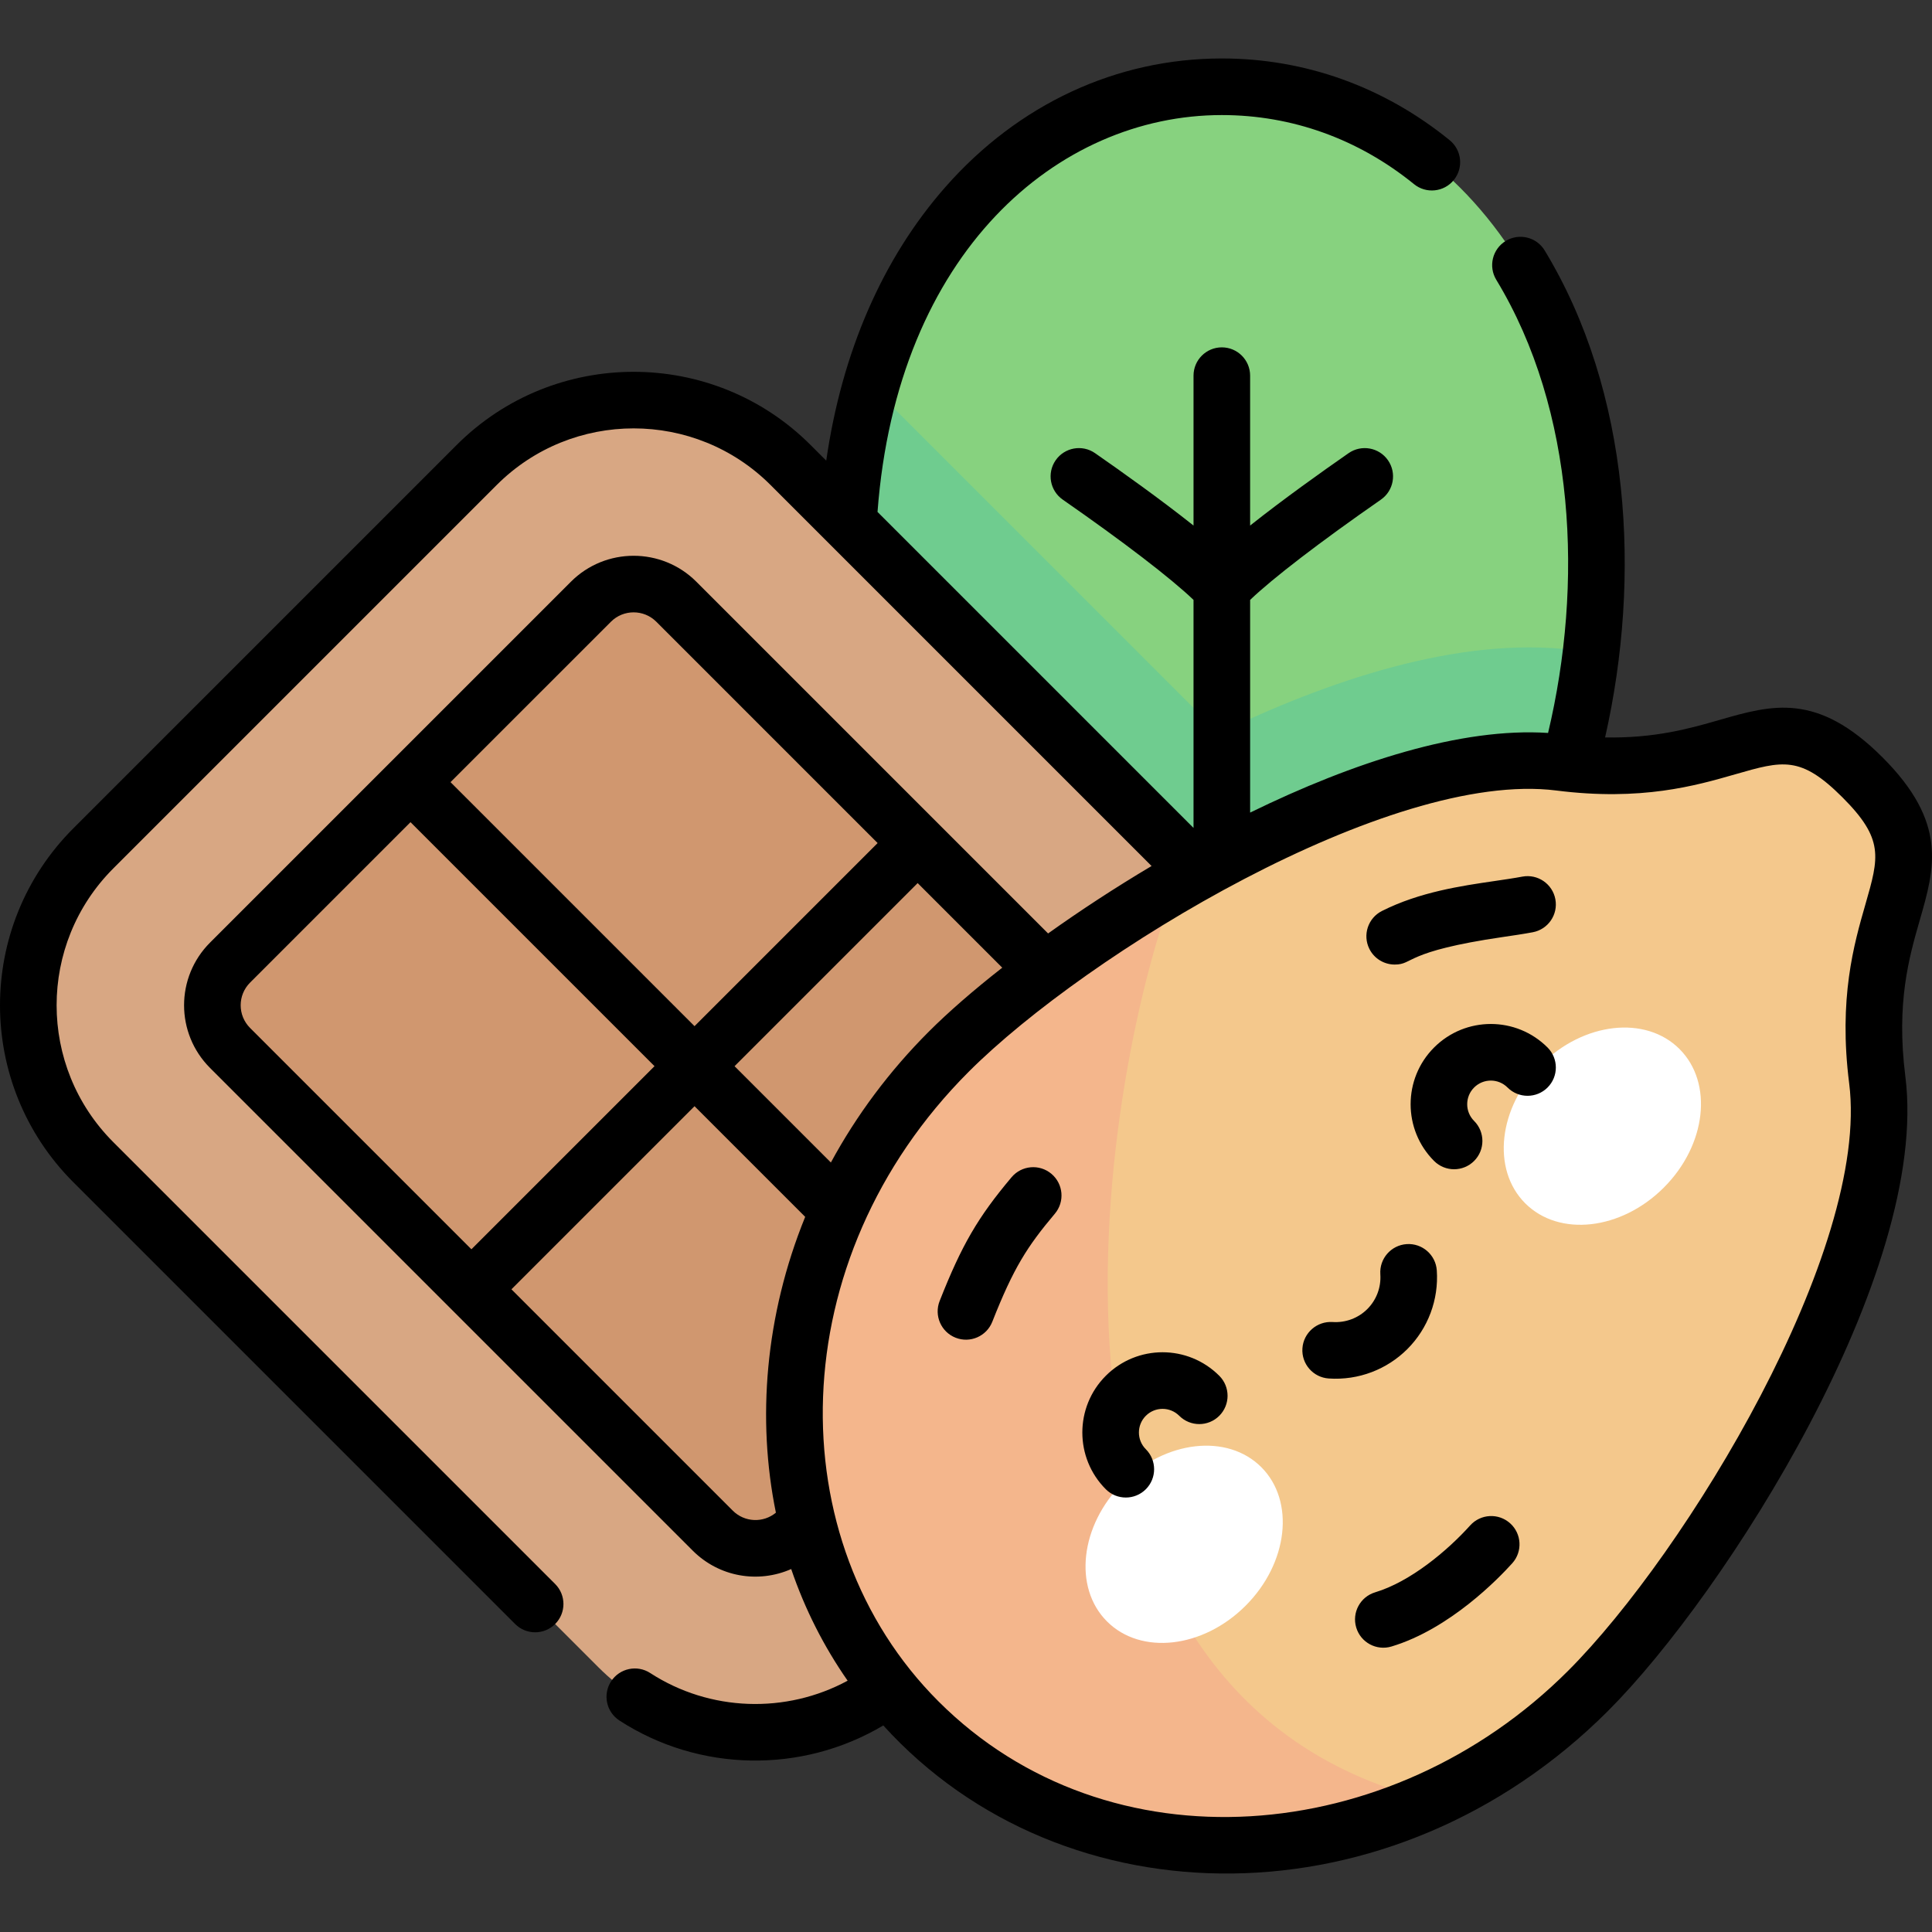
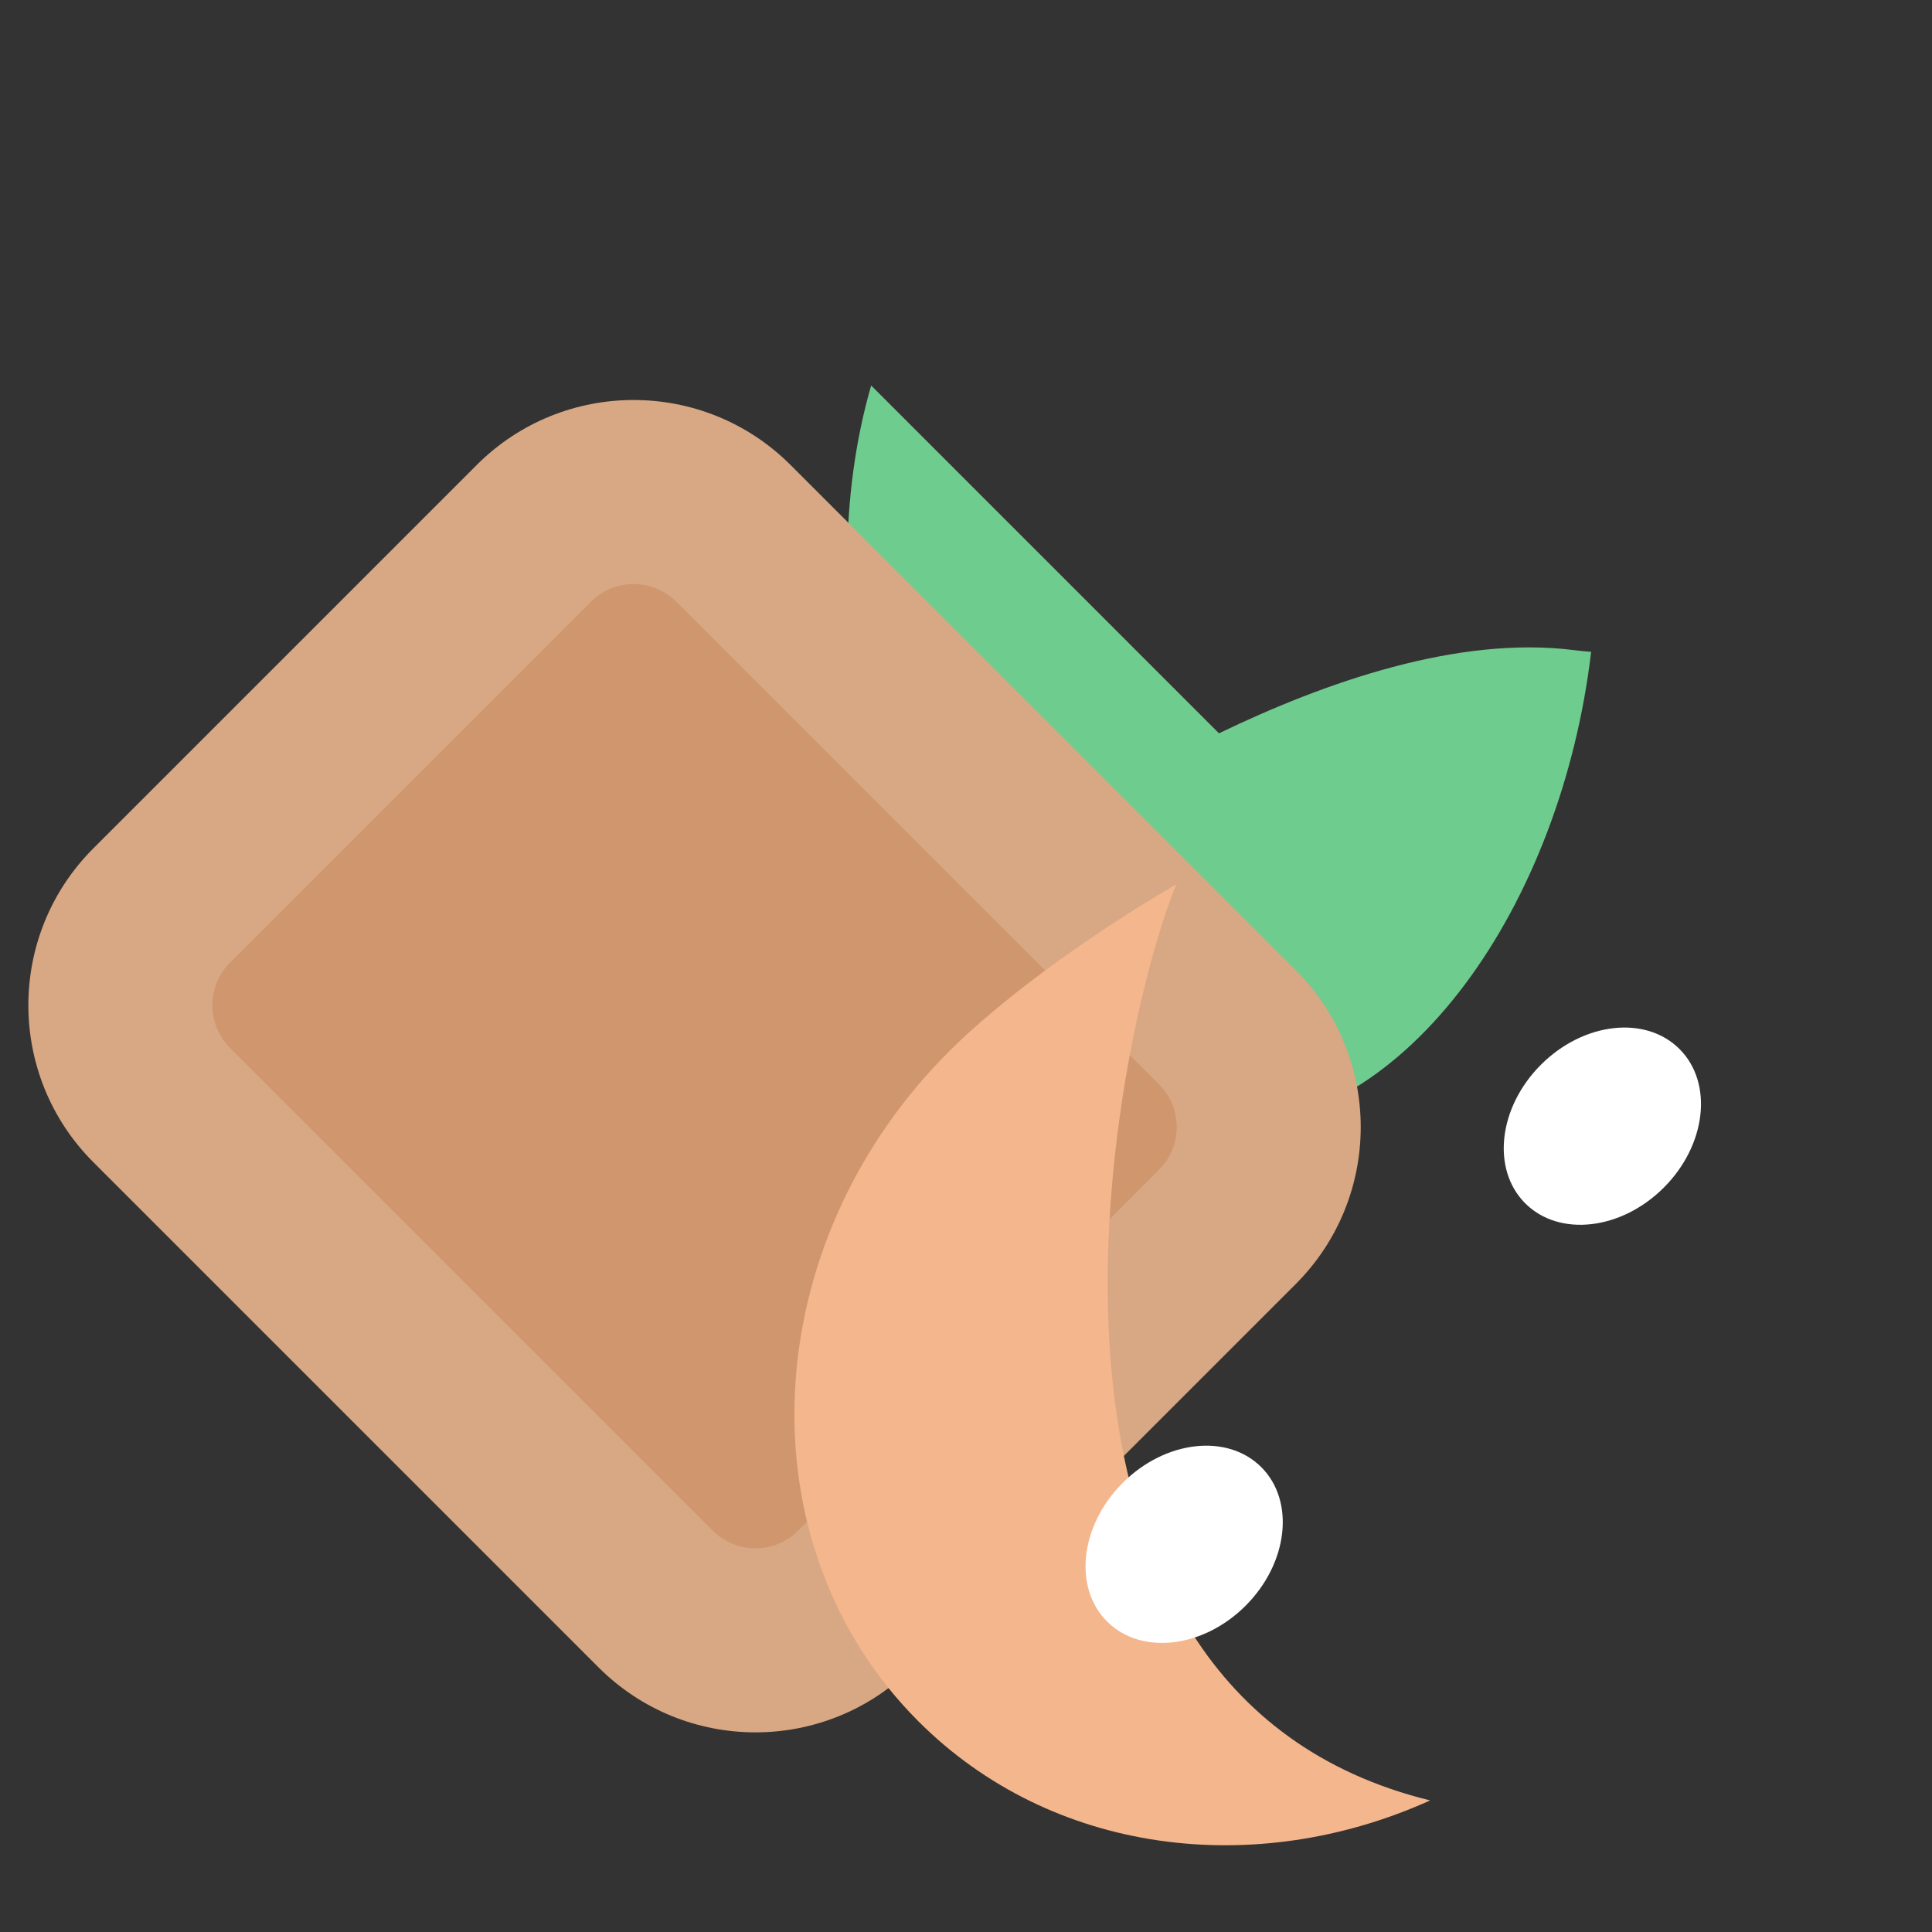
<svg xmlns="http://www.w3.org/2000/svg" id="Capa_1" height="512" viewBox="0 0 512.043 512.043" width="512">
  <rect x="0" y="0" width="512.043" height="512.043" fill="#333333" stroke="none" />
  <g>
-     <path d="m423.105 149.244c0 76.168-44.449 149.578-99.28 149.578s-99.28-73.41-99.28-149.578c0-76.167 44.449-126.249 99.28-126.249 54.831-.001 99.28 50.081 99.28 126.249z" fill="#87d27f" />
    <path d="m421.704 172.758c-1.446-.104-2.946-.25-4.513-.449-30.824-3.909-66.127 8.536-94.122 22.046l-92.184-92.185c-4.094 14.197-6.34 29.975-6.34 47.073 0 76.168 44.449 149.578 99.28 149.578 49.148 0 89.948-58.982 97.879-126.063z" fill="#6fcc8f" />
    <path d="m158.623 441.905-133.878-133.877c-22.974-22.974-22.974-60.222 0-83.196l101.589-101.589c22.974-22.974 60.222-22.974 83.196 0l133.878 133.877c22.974 22.974 22.974 60.222 0 83.196l-101.589 101.589c-22.974 22.974-60.223 22.974-83.196 0z" fill="#d8a783" />
    <path d="m307.175 310.032-95.641 95.641c-6.249 6.249-16.38 6.249-22.628 0l-127.929-127.93c-6.249-6.249-6.249-16.38 0-22.628l95.641-95.641c6.249-6.249 16.38-6.249 22.628 0l127.929 127.929c6.249 6.249 6.249 16.38 0 22.629z" fill="#d0976f" />
-     <path d="m493.599 206.006c25.299 25.299-2.142 32.243 3.935 80.18 6.156 48.565-46.106 131.409-76.646 161.95-51.239 51.239-130.703 54.851-177.486 8.067-46.784-46.784-43.172-126.247 8.067-177.486 30.54-30.54 113.384-82.802 161.95-76.646 47.937 6.077 54.88-21.364 80.18 3.935z" fill="#f4c88c" />
+     <path d="m493.599 206.006z" fill="#f4c88c" />
    <path d="m379.038 477.172c-118.176-28.979-85.021-198.807-67.287-242.806-25.084 14.627-47.363 31.432-60.282 44.351-51.239 51.239-54.851 130.703-8.068 177.486 35.322 35.322 89.27 41.91 135.637 20.969z" fill="#f4b68c" />
    <g>
      <g fill="#fff">
        <ellipse cx="313.916" cy="409.301" rx="28.919" ry="23.03" transform="matrix(.707 -.707 .707 .707 -197.476 341.853)" />
        <ellipse cx="424.757" cy="298.46" rx="28.919" ry="23.03" transform="matrix(.707 -.707 .707 .707 -86.635 387.764)" />
      </g>
    </g>
-     <path d="m400.236 403.726c-3.078-2.77-7.818-2.521-10.592.559-6.057 6.73-15.851 14.922-25.178 17.729-3.966 1.194-6.214 5.377-5.02 9.344 1.195 3.972 5.382 6.211 9.344 5.02 15.467-4.655 28.406-18.061 32.004-22.06 2.771-3.079 2.521-7.822-.558-10.592zm98.667-203.023c0-.001 0-.001-.001-.001-17.333-17.333-29.293-13.893-43.139-9.906-7.771 2.236-17.067 4.898-30.361 4.649 9.652-42.616 6.739-91.575-16.017-129.075-2.149-3.542-6.764-4.668-10.303-2.522-3.541 2.149-4.67 6.762-2.522 10.303 21.04 34.67 23.082 80.814 13.729 120.102-22.975-1.513-51.559 7.714-78.965 21.11v-56.372c5.998-5.738 18.58-15.399 34.658-26.572 3.401-2.364 4.242-7.038 1.879-10.439-2.362-3.399-7.037-4.241-10.44-1.879-7.002 4.867-17.377 12.256-26.098 19.187v-39.729c0-4.143-3.357-7.5-7.5-7.5s-7.5 3.357-7.5 7.5v39.728c-8.72-6.931-19.095-14.321-26.097-19.187-3.403-2.363-8.077-1.521-10.44 1.879-2.363 3.401-1.522 8.075 1.879 10.439 16.078 11.173 28.66 20.834 34.657 26.571v60.439l-83.751-83.75c5.173-68.875 47.786-105.184 91.251-105.184 18.581 0 36.194 6.331 50.936 18.309 3.215 2.611 7.938 2.124 10.55-1.091s2.124-7.938-1.091-10.55c-17.445-14.176-38.329-21.669-60.395-21.669-27.893 0-53.896 12.084-73.22 34.025-16.706 18.969-27.48 43.837-31.624 72.566l-4.147-4.147c-25.861-25.861-67.941-25.861-93.803 0l-101.586 101.591c-25.921 25.922-25.924 67.878 0 93.804l117.084 117.084c2.93 2.929 7.678 2.928 10.607 0 2.929-2.93 2.929-7.678 0-10.607l-117.084-117.085c-20.058-20.057-20.062-52.528 0-72.589l101.589-101.589c20.012-20.014 52.575-20.015 72.59 0l100.976 100.976c-9.743 5.79-19.004 11.864-27.427 17.875l-93.227-93.227c-9.162-9.161-24.07-9.162-33.234 0l-47.818 47.818c-.001.001-.002.001-.003.002s-.001.002-.002.002l-47.819 47.819c-9.184 9.184-9.186 24.048 0 33.235l63.96 63.96c.002.002.003.003.004.005.002.002.004.003.005.005l63.959 63.958c6.982 6.983 17.329 8.742 26.091 4.876 3.591 10.544 8.605 20.479 14.957 29.591-16.294 8.817-36.488 8.239-52.323-2.033-3.474-2.255-8.119-1.265-10.374 2.211-2.254 3.475-1.265 8.119 2.21 10.373 21.097 13.684 48.328 14.161 69.936 1.309 47.915 52.795 135.105 53.123 192.092-3.862 31.004-31.005 85.387-116.096 78.782-168.196-2.47-19.488 1.026-31.639 3.835-41.401 3.985-13.848 7.427-25.807-9.905-43.139zm-233.272 55.764c-7.706 6.034-14.331 11.812-19.466 16.947-10.451 10.451-19.159 22.149-25.954 34.688l-25.528-25.528 48.527-48.527zm-103.71-91.689c3.314-3.314 8.708-3.314 12.021 0l58.661 58.661-48.527 48.527-64.672-64.672zm-95.64 107.663c-3.321-3.322-3.324-8.698 0-12.022l42.518-42.518 64.672 64.672-48.528 48.528zm139.358 128.465c-3.33 2.766-8.29 2.603-11.43-.538l-58.661-58.66 48.528-48.528 29.326 29.326c-10.635 26.141-12.816 53.709-7.763 78.4zm288.755-161.212c-3.021 10.501-7.159 24.883-4.301 47.436 5.59 44.098-43.205 124.401-74.509 155.702-46.949 46.951-121.833 53.116-166.88 8.067-42.498-42.496-41.694-117.117 8.067-166.879 31.282-31.282 111.572-80.098 155.703-74.509 22.554 2.857 36.934-1.28 47.436-4.301 12.594-3.625 17.305-4.979 28.384 6.098 11.079 11.08 9.724 15.792 6.1 28.386zm-114.313 37.926c-8.291 8.291-8.291 21.782 0 30.073 2.931 2.929 7.678 2.928 10.607 0 2.929-2.93 2.929-7.678 0-10.607-2.443-2.442-2.443-6.416 0-8.858 2.443-2.445 6.406-2.454 8.859-.001 2.929 2.929 7.678 2.93 10.606.001 2.93-2.929 2.93-7.678.001-10.606-8.31-8.312-21.761-8.313-30.073-.002zm-101.416 33.483c-3.17-2.669-7.901-2.263-10.568.906-8.942 10.619-13.217 17.977-19.06 32.8-1.519 3.853.374 8.209 4.228 9.728 3.887 1.53 8.221-.405 9.727-4.228 5.63-14.284 9.238-19.921 16.579-28.638 2.669-3.168 2.262-7.899-.906-10.568zm14.41 53.523c-8.291 8.291-8.291 21.782 0 30.073 2.931 2.929 7.678 2.928 10.608 0 2.929-2.93 2.929-7.678 0-10.607-2.443-2.442-2.443-6.416 0-8.858 2.443-2.445 6.406-2.454 8.859-.001 2.929 2.929 7.678 2.93 10.607.001 2.93-2.929 2.93-7.678.001-10.606-8.312-8.312-21.763-8.314-30.075-.002zm110.399-132.293c-2.251.421-4.756.786-7.406 1.174-8.818 1.289-19.793 2.894-29.801 7.93-3.7 1.861-5.19 6.37-3.328 10.07 1.317 2.619 3.961 4.131 6.705 4.131 5.099 0 2.387-3.457 28.593-7.288 2.803-.41 5.449-.797 7.993-1.272 4.071-.761 6.756-4.679 5.994-8.75-.761-4.072-4.674-6.751-8.75-5.995zm-22.675 104.366c-.283-4.133-3.863-7.249-7.996-6.969-4.133.284-7.252 3.863-6.969 7.996.235 3.431-1.018 6.787-3.442 9.211-2.423 2.423-5.782 3.669-9.211 3.441-4.118-.262-7.712 2.837-7.996 6.969-.283 4.133 2.836 7.712 6.969 7.996 7.928.539 15.469-2.423 20.846-7.8 5.489-5.49 8.331-13.088 7.799-20.844z" />
  </g>
</svg>